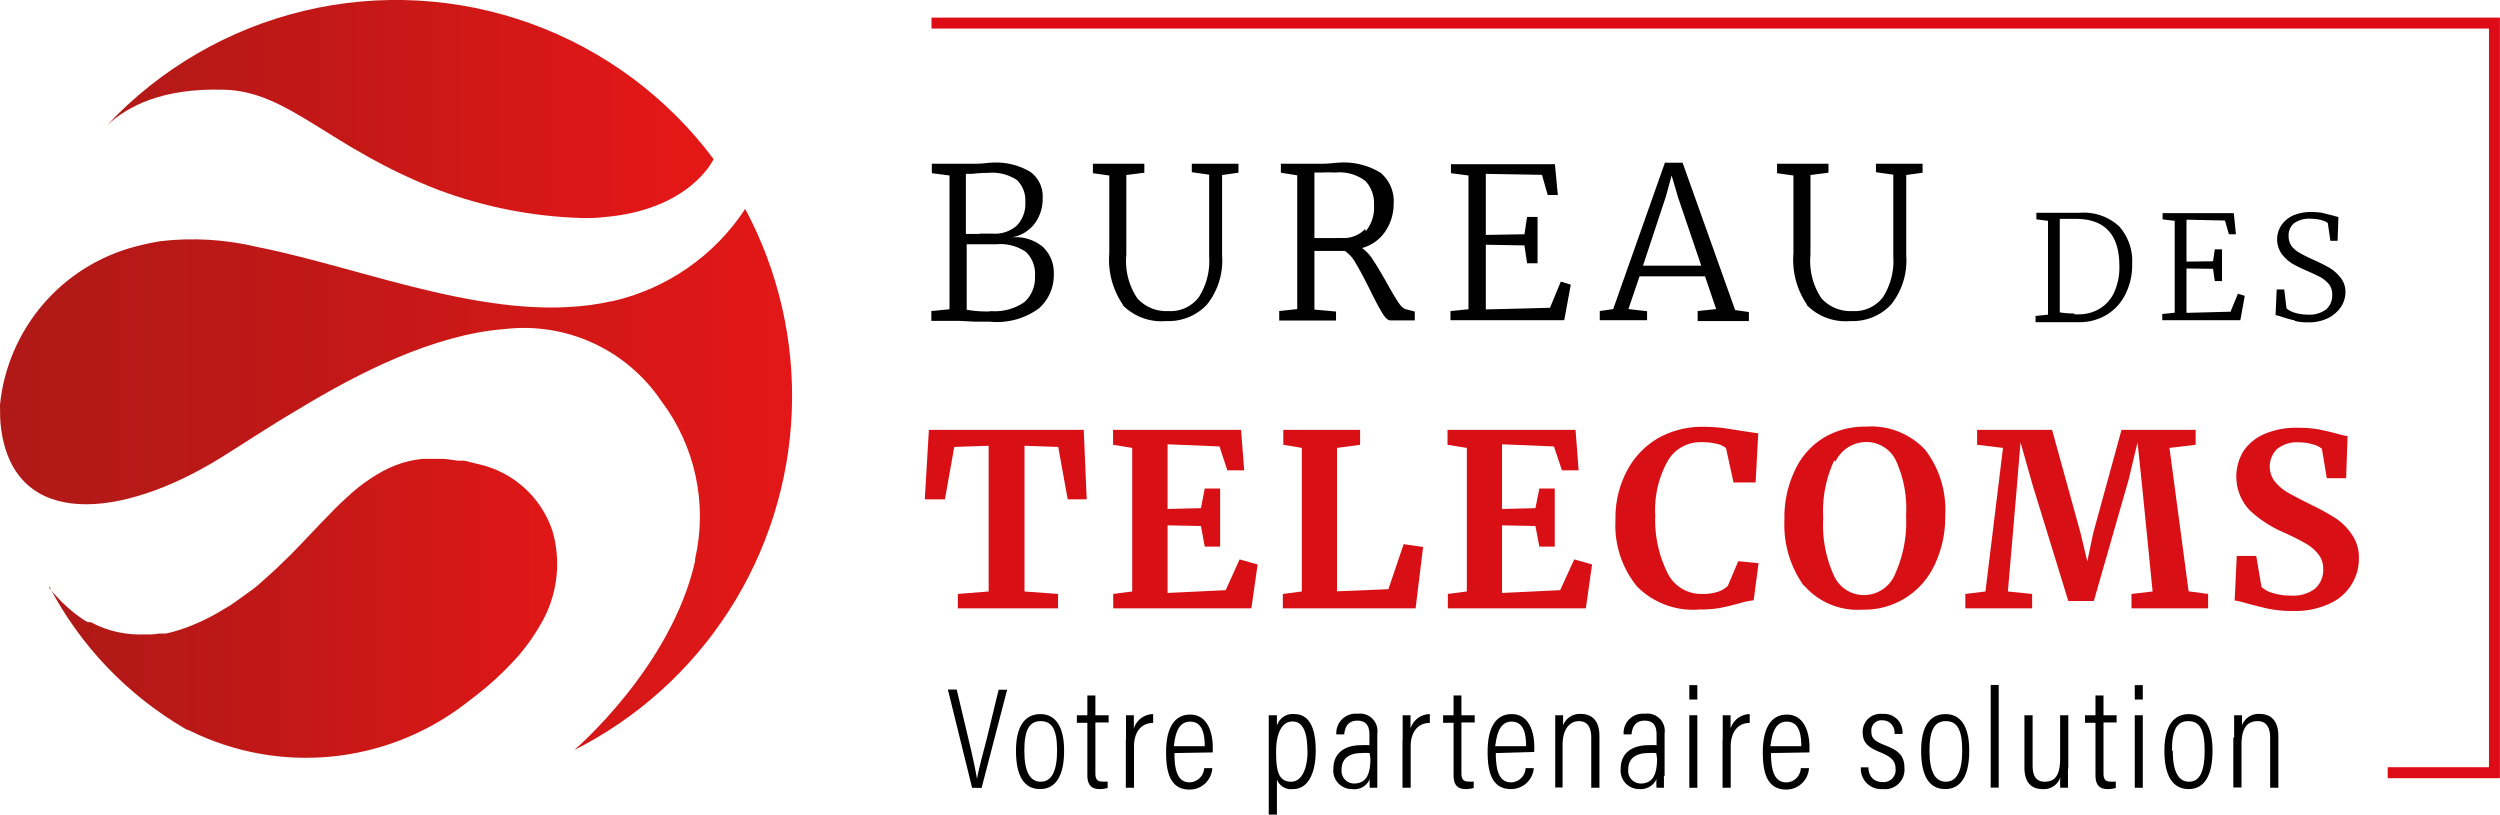
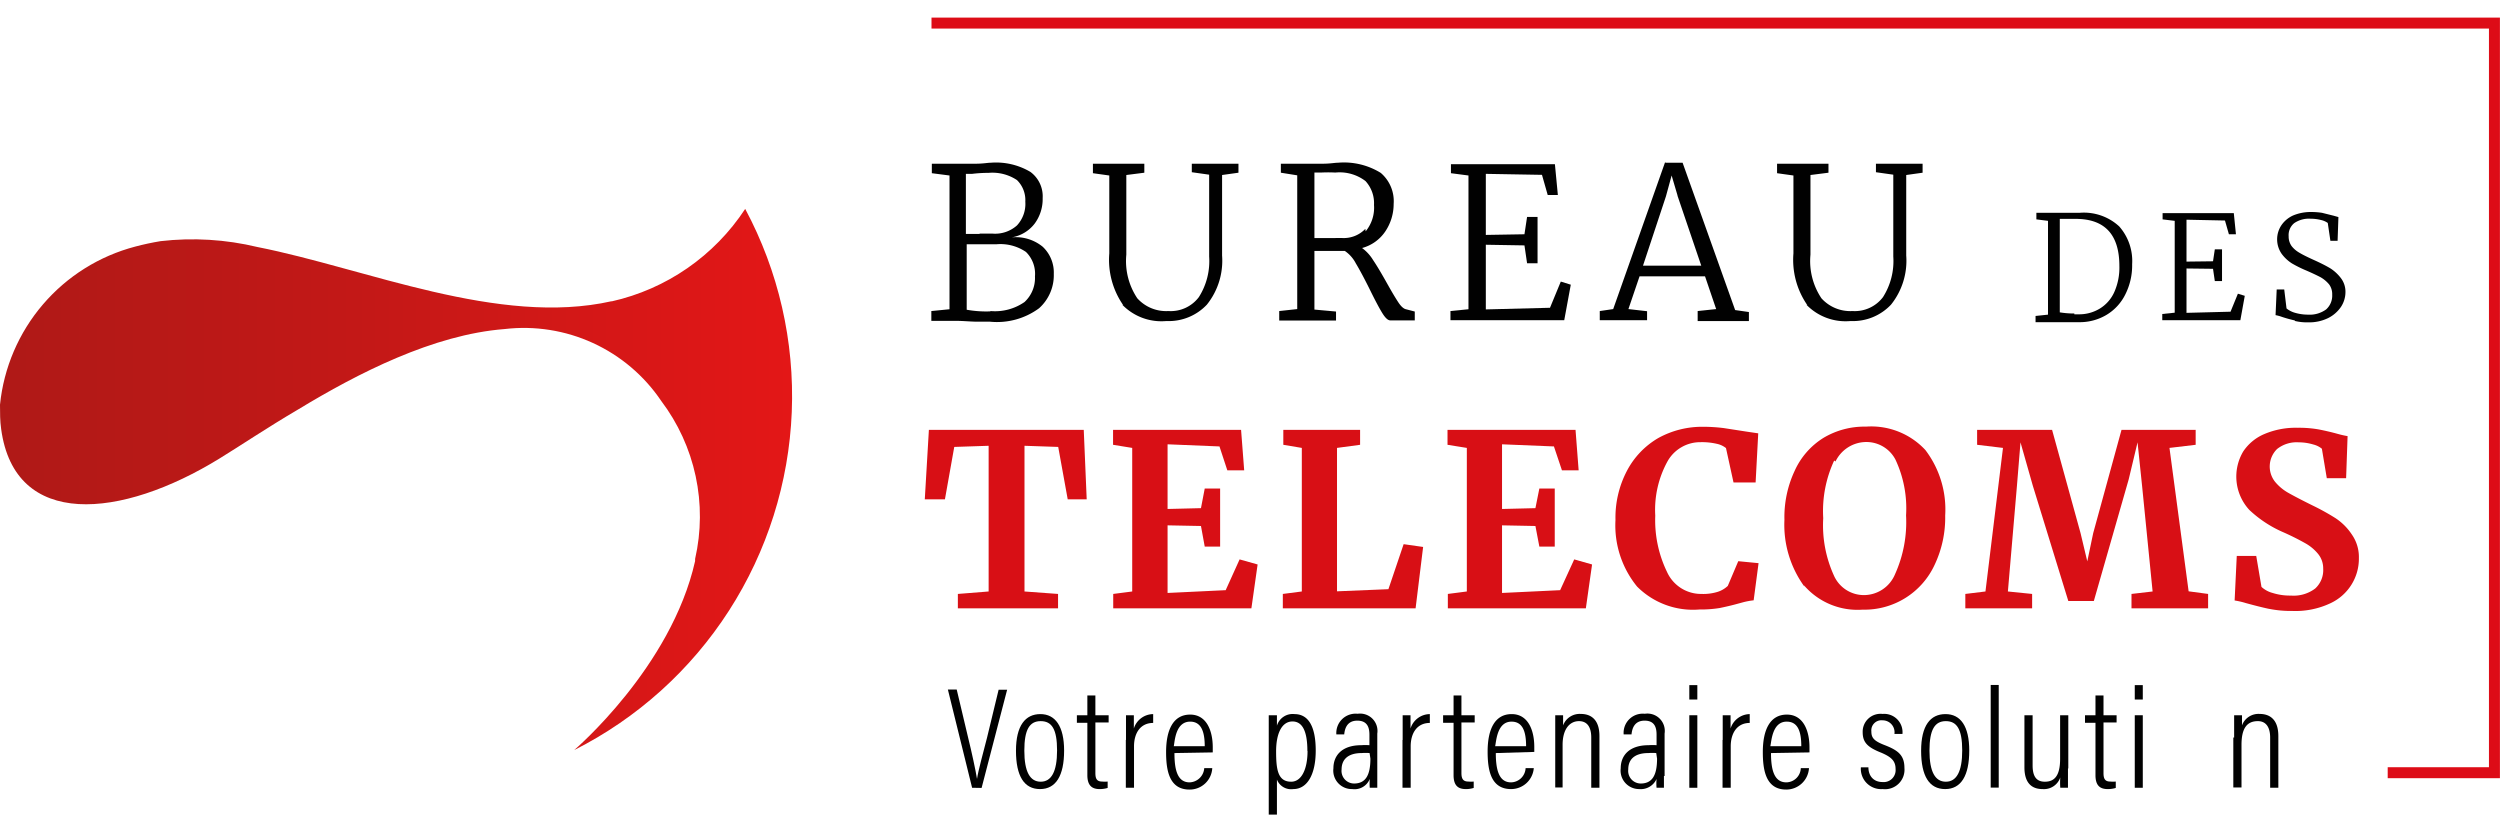
<svg xmlns="http://www.w3.org/2000/svg" xmlns:xlink="http://www.w3.org/1999/xlink" viewBox="0 0 152.71 49.76">
  <defs>
    <style>.cls-1,.cls-16,.cls-2{fill:none;}.cls-2{clip-path:url(#clip-path);}.cls-3{clip-path:url(#clip-path-2);}.cls-4{fill:url(#Dégradé_sans_nom_4);}.cls-5{clip-path:url(#clip-path-3);}.cls-6{fill:url(#Dégradé_sans_nom_4-2);}.cls-7{clip-path:url(#clip-path-4);}.cls-8{fill:url(#Dégradé_sans_nom_4-3);}.cls-9{clip-path:url(#clip-path-5);}.cls-10{opacity:0.35;}.cls-11{clip-path:url(#clip-path-6);}.cls-12{fill:url(#Dégradé_sans_nom_5);}.cls-13{fill:url(#Dégradé_sans_nom_6);}.cls-14{fill:#010101;}.cls-15{fill:#d80f15;}.cls-16{stroke:#dd0c17;stroke-miterlimit:10;stroke-width:0.67px;}</style>
    <clipPath id="clip-path">
      <rect class="cls-1" x="3.01" y="28.03" width="23.38" height="11.27" />
    </clipPath>
    <clipPath id="clip-path-2" transform="translate(0 0)">
      <path class="cls-1" d="M6.54,7.65c1.27-1.17,3.37-2.28,7.14-2.17,4,.1,6.4,3.55,13.15,6.14a27.36,27.36,0,0,0,8.78,1.7c.42,0,.82,0,1.2-.05,5.36-.42,6.78-3.55,6.78-3.55A24.2,24.2,0,0,0,6.54,7.65" />
    </clipPath>
    <linearGradient id="Dégradé_sans_nom_4" x1="-395.76" y1="671.39" x2="-395.1" y2="671.39" gradientTransform="translate(21965.62 -37245.65) scale(55.49)" gradientUnits="userSpaceOnUse">
      <stop offset="0" stop-color="#b01917" />
      <stop offset="0.43" stop-color="#c31817" />
      <stop offset="1" stop-color="#e41717" />
    </linearGradient>
    <clipPath id="clip-path-3" transform="translate(0 0)">
      <path class="cls-1" d="M37.36,18.4c-6.88,1.55-15-2-21.63-3.31a17,17,0,0,0-5.92-.36c-.54.09-1.05.2-1.54.33h0A11.15,11.15,0,0,0,0,24.72v0c0,.5,0,1,.07,1.48v0C.89,32.33,7.4,31.71,13.42,28c1.21-.74,2.87-1.86,4.81-3,3.63-2.2,8.23-4.56,12.59-4.9h0a10.12,10.12,0,0,1,9.57,4.39,11.69,11.69,0,0,1,2.07,9.65l0,.13C41,40.78,35.07,45.82,35.07,45.82h0A24.23,24.23,0,0,0,45.52,12.76h0a13.22,13.22,0,0,1-8.16,5.65" />
    </clipPath>
    <linearGradient id="Dégradé_sans_nom_4-2" x1="-397.4" y1="668.36" x2="-396.74" y2="668.36" gradientTransform="translate(28804.78 -48415.07) scale(72.48)" xlink:href="#Dégradé_sans_nom_4" />
    <clipPath id="clip-path-4" transform="translate(0 0)">
      <path class="cls-1" d="M26.21,28a6.63,6.63,0,0,0-1.65.28A7.21,7.21,0,0,0,23,29a10.87,10.87,0,0,0-1.46,1.06c-.44.39-.88.8-1.3,1.24-.84.84-1.63,1.72-2.46,2.56l-.63.61c-.21.21-.42.41-.64.6s-.44.39-.66.59-.45.37-.68.53-.48.36-.72.52l-.36.25-.18.11-.19.11a12.58,12.58,0,0,1-1.53.82,10.74,10.74,0,0,1-1.64.6l-.42.1-.2,0-.22,0a3.15,3.15,0,0,1-.43.05l-.21,0H8.89a6.52,6.52,0,0,1-1.71-.14,6.06,6.06,0,0,1-1.62-.6L5.36,38l-.19-.1-.36-.25a7.11,7.11,0,0,1-.68-.55,6.15,6.15,0,0,1-.63-.62A7.68,7.68,0,0,1,3,35.9L3,35.81a21.72,21.72,0,0,0,8.32,8.71l0,0,0,0,.11.06.06,0a.34.34,0,0,0,.12.06,16,16,0,0,0,16.81-1.65l.48-.37a19.4,19.4,0,0,0,2.67-2.45,12.45,12.45,0,0,0,1.62-2.33,7.25,7.25,0,0,0,.56-5.4,6.17,6.17,0,0,0-4.58-4.1l-.44-.11a2,2,0,0,0-.42-.09l-.16,0-.18,0A9.61,9.61,0,0,0,26.48,28h-.27" />
    </clipPath>
    <linearGradient id="Dégradé_sans_nom_4-3" x1="-394.35" y1="673.43" x2="-393.68" y2="673.43" gradientTransform="translate(18373.5 -31332.81) scale(46.58)" xlink:href="#Dégradé_sans_nom_4" />
    <clipPath id="clip-path-5" transform="translate(0 0)">
      <path class="cls-2" d="M45.15,13.22l-.38.45-.4.45-.41.43a14,14,0,0,1-1.81,1.53c-.32.23-.65.44-1,.64l-.26.14-.26.14-.52.26a12.76,12.76,0,0,1-2.22.79,17.45,17.45,0,0,1-4.67.48c-.78,0-1.57-.08-2.35-.18s-1.57-.21-2.34-.36c-1.56-.28-3.1-.66-4.64-1.06q-1.16-.29-2.31-.6L20.44,16l-1.16-.29a47,47,0,0,0-4.69-1,19.11,19.11,0,0,0-2.39-.21q-.6,0-1.2,0a9.71,9.71,0,0,0-1.19.16A9.64,9.64,0,0,1,11,14.65c.4,0,.8,0,1.19,0s.79.07,1.18.13.79.12,1.18.19.77.15,1.16.24l1.16.27c.77.2,1.53.4,2.3.62,1.53.43,3.06.87,4.6,1.29.77.21,1.54.41,2.32.59s1.56.36,2.35.5a28.31,28.31,0,0,0,4.78.52,19.52,19.52,0,0,0,2.42-.12l.6-.08.3-.05.3-.05.59-.13.29-.07.29-.08a12.56,12.56,0,0,0,4.3-2.17,14.42,14.42,0,0,0,3.21-3.54l-.37.47Z" />
    </clipPath>
    <clipPath id="clip-path-6" transform="translate(0 0)">
      <path class="cls-1" d="M26.39,28a6.26,6.26,0,0,0-1.66.38,6.76,6.76,0,0,0-1.55.82,10.14,10.14,0,0,0-1.35,1.1c-.43.4-.84.82-1.25,1.26-.19.22-.4.43-.59.66l-.6.65c-.39.44-.79.88-1.2,1.31-.21.23-.42.43-.63.65l-.65.62-.68.59-.7.57c-.24.19-.48.35-.72.53l-.39.24-.19.13-.19.11a15.34,15.34,0,0,1-1.61.84,12.88,12.88,0,0,1-1.72.58l-.44.09-.23,0-.22,0-.46,0-.23,0H8.9a6.43,6.43,0,0,1-3.47-.93l-.2-.13a.81.81,0,0,1-.18-.12c-.13-.08-.25-.18-.37-.27A6.36,6.36,0,0,1,4,37.24,5.75,5.75,0,0,1,3,35.9a5.81,5.81,0,0,0,.49.6,6.24,6.24,0,0,0,.63.63c.21.19.45.38.68.55l.36.24.19.11.19.11a5.89,5.89,0,0,0,1.63.59,6.09,6.09,0,0,0,1.71.15H9.1l.22,0a3.18,3.18,0,0,0,.43-.06l.21,0,.21,0,.42-.09a11.33,11.33,0,0,0,1.63-.6,15.14,15.14,0,0,0,1.54-.82l.18-.11.19-.12c.12-.09.24-.16.36-.24s.48-.33.72-.52.45-.36.68-.54.44-.38.66-.59.43-.39.64-.59l.63-.62c.83-.84,1.62-1.72,2.46-2.56.42-.43.85-.84,1.3-1.23A10.94,10.94,0,0,1,23,29a6.33,6.33,0,0,1,3.35-1" />
    </clipPath>
    <radialGradient id="Dégradé_sans_nom_5" cx="-393.28" cy="675.71" r="0.67" gradientTransform="translate(15886.09 -27222.67) scale(40.33)" gradientUnits="userSpaceOnUse">
      <stop offset="0" stop-color="#e62337" />
      <stop offset="0.01" stop-color="#e62337" />
      <stop offset="0.24" stop-color="#e63436" />
      <stop offset="0.51" stop-color="#e74c35" />
      <stop offset="1" stop-color="#e62640" />
    </radialGradient>
    <radialGradient id="Dégradé_sans_nom_6" cx="-397.45" cy="668.92" r="0.67" gradientTransform="translate(27498.18 -46193.43) scale(69.08)" gradientUnits="userSpaceOnUse">
      <stop offset="0" stop-color="#8c1812" />
      <stop offset="0.08" stop-color="#962321" />
      <stop offset="0.24" stop-color="#b3414b" />
      <stop offset="0.45" stop-color="#e0728e" />
      <stop offset="0.52" stop-color="#ef82a4" />
      <stop offset="0.61" stop-color="#d86982" />
      <stop offset="0.79" stop-color="#af3d45" />
      <stop offset="0.93" stop-color="#952220" />
      <stop offset="1" stop-color="#8c1812" />
    </radialGradient>
  </defs>
  <title>1Fichier 2</title>
  <g id="Calque_2" data-name="Calque 2">
    <g id="Calque_2-2" data-name="Calque 2">
      <g id="Calque_1-2" data-name="Calque 1-2">
        <g class="cls-3">
-           <rect class="cls-4" x="6.54" width="37.05" height="13.32" />
-         </g>
+           </g>
        <g class="cls-5">
          <rect class="cls-6" y="12.75" width="48.39" height="33.08" />
        </g>
        <g class="cls-7">
-           <rect class="cls-8" x="2.95" y="28.03" width="31.36" height="20.73" />
-         </g>
+           </g>
        <g class="cls-9">
          <g class="cls-10">
            <g class="cls-11">
              <rect class="cls-12" x="3.01" y="28.03" width="23.38" height="11.28" />
            </g>
          </g>
          <rect class="cls-13" x="9.81" y="12.75" width="35.7" height="6.31" />
        </g>
        <path class="cls-14" d="M58,10.72l-1.08-.14V10h1.6c.29,0,.65,0,1.09,0s.72-.06.91-.06a4.11,4.11,0,0,1,2.42.56,1.85,1.85,0,0,1,.75,1.6,2.52,2.52,0,0,1-.49,1.56,2.22,2.22,0,0,1-1.41.84,2.6,2.6,0,0,1,1.9.57,2.16,2.16,0,0,1,.68,1.66,2.71,2.71,0,0,1-.9,2.1,4.33,4.33,0,0,1-3,.82c-.16,0-.42,0-.78,0s-.86-.05-1.26-.05H56.89V19L58,18.89V10.72Zm1.86,3.55h.77a2,2,0,0,0,1.49-.5,1.93,1.93,0,0,0,.51-1.45A1.71,1.71,0,0,0,62.12,11a2.7,2.7,0,0,0-1.74-.44,7.94,7.94,0,0,0-1,.06l-.38,0v3.67h.81M60.5,19a3.16,3.16,0,0,0,2.08-.55,2,2,0,0,0,.64-1.57,1.87,1.87,0,0,0-.55-1.49,2.76,2.76,0,0,0-1.79-.47H59.05v4a6.8,6.8,0,0,0,1.45.1" transform="translate(0 0)" />
        <path class="cls-14" d="M68.61,18.64a4.85,4.85,0,0,1-.85-3.16V10.72l-1-.14V10h3.14v.55l-1.1.14v4.87a4.09,4.09,0,0,0,.67,2.66,2.37,2.37,0,0,0,1.9.78,2.15,2.15,0,0,0,1.86-.85,4.1,4.1,0,0,0,.63-2.48v-5l-1.06-.15V10h2.85v.55l-1,.14v4.92a4.29,4.29,0,0,1-.93,3,3.2,3.2,0,0,1-2.47,1,3.33,3.33,0,0,1-2.7-1" transform="translate(0 0)" />
        <path class="cls-14" d="M78.14,19l1.1-.12V10.71l-1-.16V10h1.57c.23,0,.56,0,1,0s.72-.06.92-.06a4.27,4.27,0,0,1,2.61.62,2.27,2.27,0,0,1,.79,1.9,3,3,0,0,1-.52,1.69,2.49,2.49,0,0,1-1.41,1,2.54,2.54,0,0,1,.67.73c.23.34.51.81.84,1.4s.53.92.7,1.18.33.4.47.43l.54.14v.54h-1.5c-.14,0-.3-.15-.48-.44s-.43-.76-.75-1.41-.64-1.25-.87-1.63a2.06,2.06,0,0,0-.67-.76H80.29v3.58l1.32.12v.55H78.14V19Zm5.28-4.87a2.27,2.27,0,0,0,.51-1.61,2,2,0,0,0-.52-1.46,2.61,2.61,0,0,0-1.84-.52,8.49,8.49,0,0,0-.88,0l-.4,0v4l.92,0H82a1.82,1.82,0,0,0,1.4-.56" transform="translate(0 0)" />
        <polygon class="cls-14" points="89.7 10.72 88.63 10.58 88.63 10.03 94.98 10.03 95.16 11.91 94.54 11.91 94.19 10.68 90.76 10.62 90.76 14.35 93.12 14.31 93.28 13.25 93.92 13.25 93.92 16.08 93.28 16.08 93.12 14.99 90.76 14.95 90.76 18.9 94.68 18.8 95.34 17.2 95.95 17.39 95.55 19.56 88.6 19.56 88.6 19 89.7 18.89 89.7 10.72" />
        <path class="cls-14" d="M101.72,9.94h1.06l3.21,9,.84.12v.55H103.7V19l1.13-.12-.68-2h-4l-.68,2,1.14.13v.55H97.72V19l.82-.12,3.18-9Zm.75,2-.36-1.22L101.76,12l-1.4,4.23h3.56l-1.45-4.27Z" transform="translate(0 0)" />
        <path class="cls-14" d="M110.4,18.64a4.85,4.85,0,0,1-.85-3.16V10.72l-1-.14V10h3.14v.55l-1.1.14v4.87a4.09,4.09,0,0,0,.67,2.66,2.37,2.37,0,0,0,1.9.78,2.16,2.16,0,0,0,1.86-.85,4.1,4.1,0,0,0,.63-2.48v-5l-1.06-.15V10h2.85v.55l-1,.14v4.92a4.29,4.29,0,0,1-.93,3,3.2,3.2,0,0,1-2.47,1,3.33,3.33,0,0,1-2.7-1" transform="translate(0 0)" />
        <path class="cls-14" d="M125.1,13.49l-.71-.09V13h1.07c.18,0,.44,0,.78,0l.78,0a3.18,3.18,0,0,1,2.43.83,3.19,3.19,0,0,1,.79,2.31,3.94,3.94,0,0,1-.42,1.85,3,3,0,0,1-1.14,1.24,3.19,3.19,0,0,1-1.69.45c-.13,0-.36,0-.68,0l-.84,0h-1.13v-.38l.76-.08V13.49Zm1.61,5.71h.3a2.42,2.42,0,0,0,1.27-.36,2.26,2.26,0,0,0,.87-1,3.67,3.67,0,0,0,.31-1.59q0-2.88-2.67-2.88l-.66,0-.31,0v5.71a5.44,5.44,0,0,0,.89.07" transform="translate(0 0)" />
        <polygon class="cls-14" points="132.84 13.49 132.1 13.4 132.1 13.02 136.45 13.02 136.58 14.31 136.15 14.31 135.91 13.47 133.56 13.42 133.56 15.98 135.18 15.96 135.29 15.23 135.73 15.23 135.73 17.17 135.29 17.17 135.18 16.42 133.56 16.4 133.56 19.11 136.25 19.04 136.7 17.94 137.12 18.07 136.85 19.56 132.08 19.56 132.08 19.18 132.84 19.1 132.84 13.49" />
        <path class="cls-14" d="M140.16,19.57a7.59,7.59,0,0,1-.79-.22,2.35,2.35,0,0,0-.37-.1l.07-1.57h.46l.14,1.16a1.43,1.43,0,0,0,.53.27,2.85,2.85,0,0,0,.79.11,1.7,1.7,0,0,0,1.1-.32,1.13,1.13,0,0,0,.37-.9,1,1,0,0,0-.19-.63,1.94,1.94,0,0,0-.51-.43c-.21-.11-.5-.25-.87-.41a7.39,7.39,0,0,1-.89-.44,2.35,2.35,0,0,1-.63-.59,1.55,1.55,0,0,1,0-1.76,1.72,1.72,0,0,1,.73-.59,2.81,2.81,0,0,1,1.08-.2,4.33,4.33,0,0,1,.66.05l.72.18.28.08-.05,1.45h-.44l-.16-1.09a1.14,1.14,0,0,0-.41-.18,2.61,2.61,0,0,0-.64-.08,1.59,1.59,0,0,0-1,.27.94.94,0,0,0-.34.8,1,1,0,0,0,.18.6,1.61,1.61,0,0,0,.48.41q.28.17.9.45t1,.51A2.52,2.52,0,0,1,143,17a1.37,1.37,0,0,1,.27.85,1.65,1.65,0,0,1-.27.89,2.06,2.06,0,0,1-.79.69,2.64,2.64,0,0,1-1.22.26,3.15,3.15,0,0,1-.79-.08" transform="translate(0 0)" />
        <polygon class="cls-15" points="60.39 27.23 58.29 27.3 57.72 30.5 56.49 30.5 56.74 26.26 66.2 26.26 66.38 30.5 65.22 30.5 64.64 27.3 62.58 27.23 62.58 36.13 64.63 36.28 64.63 37.16 58.51 37.16 58.51 36.28 60.39 36.13 60.39 27.23" />
        <polygon class="cls-15" points="69.16 27.36 67.99 27.17 67.99 26.26 75.81 26.26 76 28.73 74.97 28.73 74.49 27.27 71.32 27.14 71.32 31.09 73.36 31.04 73.59 29.84 74.53 29.84 74.53 33.39 73.59 33.39 73.36 32.13 71.32 32.09 71.32 36.22 74.87 36.05 75.72 34.17 76.82 34.48 76.44 37.16 68 37.16 68 36.28 69.16 36.13 69.16 27.36" />
        <polygon class="cls-15" points="79.52 27.36 78.39 27.17 78.39 26.26 83.08 26.26 83.08 27.17 81.67 27.36 81.67 36.12 84.81 35.99 85.74 33.24 86.93 33.41 86.47 37.16 78.36 37.16 78.36 36.28 79.52 36.13 79.52 27.36" />
        <polygon class="cls-15" points="89.6 27.36 88.42 27.17 88.42 26.26 96.24 26.26 96.43 28.73 95.41 28.73 94.92 27.27 91.75 27.14 91.75 31.09 93.79 31.04 94.03 29.84 94.97 29.84 94.97 33.39 94.03 33.39 93.79 32.13 91.75 32.09 91.75 36.22 95.3 36.05 96.16 34.17 97.25 34.48 96.87 37.16 88.44 37.16 88.44 36.28 89.6 36.13 89.6 27.36" />
        <path class="cls-15" d="M100,35.83a5.91,5.91,0,0,1-1.32-4.07,6.15,6.15,0,0,1,.7-3,5,5,0,0,1,1.91-2,5.54,5.54,0,0,1,2.76-.69,10.1,10.1,0,0,1,1.25.08l1.42.22.68.1-.16,3h-1.35l-.46-2.1a1.33,1.33,0,0,0-.56-.26,4,4,0,0,0-1-.1,2.29,2.29,0,0,0-2,1.15,6.14,6.14,0,0,0-.76,3.34,7.23,7.23,0,0,0,.72,3.44,2.28,2.28,0,0,0,2.1,1.34,3,3,0,0,0,1-.13,1.62,1.62,0,0,0,.61-.36l.64-1.51,1.24.12-.3,2.27a4.34,4.34,0,0,0-.61.11l-.37.1c-.39.11-.76.19-1.09.26a7.24,7.24,0,0,1-1.24.09A4.82,4.82,0,0,1,100,35.83" transform="translate(0 0)" />
        <path class="cls-15" d="M110.22,35.83A6.41,6.41,0,0,1,109,31.75a6.66,6.66,0,0,1,.63-3,4.58,4.58,0,0,1,1.75-2,4.88,4.88,0,0,1,2.6-.69,4.51,4.51,0,0,1,3.63,1.43,6,6,0,0,1,1.21,4,6.73,6.73,0,0,1-.64,3,4.72,4.72,0,0,1-4.41,2.75,4.32,4.32,0,0,1-3.58-1.49m1.85-7.62a7.3,7.3,0,0,0-.67,3.52,7.41,7.41,0,0,0,.65,3.5,2,2,0,0,0,1.87,1.2,2.06,2.06,0,0,0,1.86-1.26,7.74,7.74,0,0,0,.68-3.61,7,7,0,0,0-.65-3.41A2,2,0,0,0,114,27a2.09,2.09,0,0,0-1.88,1.19" transform="translate(0 0)" />
        <polygon class="cls-15" points="122.35 27.36 120.77 27.17 120.77 26.26 125.35 26.26 127.09 32.57 127.5 34.29 127.86 32.57 129.59 26.26 134.12 26.26 134.12 27.17 132.52 27.36 133.69 36.12 134.88 36.28 134.88 37.16 130.2 37.16 130.2 36.28 131.49 36.13 130.85 29.71 130.57 27.02 130.03 29.28 127.9 36.71 126.34 36.71 124.17 29.66 123.42 27.02 123.2 29.71 122.65 36.13 124.13 36.28 124.13 37.16 120.05 37.16 120.05 36.28 121.28 36.13 122.35 27.36" />
        <path class="cls-15" d="M138.59,37.19c-.42-.09-.89-.21-1.4-.35a4.64,4.64,0,0,0-.69-.16l.13-2.72h1.19l.32,1.89a1.62,1.62,0,0,0,.68.37,3.52,3.52,0,0,0,1.12.16,2.18,2.18,0,0,0,1.48-.43,1.52,1.52,0,0,0,.49-1.21,1.39,1.39,0,0,0-.3-.89,2.71,2.71,0,0,0-.8-.67,15.37,15.37,0,0,0-1.41-.7,7.16,7.16,0,0,1-2-1.33,3,3,0,0,1-.37-3.58,2.91,2.91,0,0,1,1.27-1.05,4.89,4.89,0,0,1,2.06-.39,6.89,6.89,0,0,1,1.27.1c.36.07.76.16,1.19.28a5.61,5.61,0,0,0,.58.13l-.09,2.57h-1.18l-.3-1.8a1.35,1.35,0,0,0-.53-.26,3.06,3.06,0,0,0-.88-.13,1.92,1.92,0,0,0-1.33.41,1.5,1.5,0,0,0-.12,2,2.89,2.89,0,0,0,.8.67c.32.18.81.44,1.48.77a14.38,14.38,0,0,1,1.41.78,3.52,3.52,0,0,1,1,1,2.4,2.4,0,0,1,.43,1.43,3,3,0,0,1-1.72,2.76,5,5,0,0,1-2.34.48,6.9,6.9,0,0,1-1.43-.13" transform="translate(0 0)" />
        <polyline class="cls-16" points="56.9 1.41 152.37 1.41 152.37 47.2 145.85 47.2" />
        <path class="cls-14" d="M59.38,48.12l-1.48-6h.54l.7,2.95c.21.85.46,2,.54,2.51h0c.07-.49.39-1.65.61-2.51L61,42.13h.52l-1.56,6Z" transform="translate(0 0)" />
        <path class="cls-14" d="M65,45.85c0,1.53-.5,2.35-1.47,2.35s-1.47-.79-1.47-2.34.58-2.24,1.49-2.24S65,44.36,65,45.85m-2.43,0c0,1.3.35,1.9,1,1.9s1-.61,1-1.91-.32-1.79-1-1.79-1,.51-1,1.8" transform="translate(0 0)" />
        <path class="cls-14" d="M65.78,43.69h.64V42.48h.49v1.21h.81v.44h-.81v3.08c0,.33.07.53.41.53a1.78,1.78,0,0,0,.34,0v.39a1.61,1.61,0,0,1-.49.07c-.44,0-.75-.19-.75-.85v-3.2h-.64v-.44Z" transform="translate(0 0)" />
        <path class="cls-14" d="M68.78,45.2c0-.7,0-1.19,0-1.51h.48c0,.13,0,.34,0,.81a1.25,1.25,0,0,1,1.18-.88v.54c-.78,0-1.17.62-1.17,1.43v2.53h-.5V45.2Z" transform="translate(0 0)" />
        <path class="cls-14" d="M71.74,46c0,1,.17,1.79.93,1.79a.93.93,0,0,0,.89-.87h.49a1.38,1.38,0,0,1-1.39,1.31c-1.25,0-1.43-1.19-1.43-2.29,0-1.4.46-2.29,1.47-2.29s1.38,1,1.38,2c0,.06,0,.18,0,.31Zm1.85-.42c0-.88-.21-1.5-.89-1.5-.9,0-.94,1.21-1,1.5Z" transform="translate(0 0)" />
        <path class="cls-14" d="M78,47.62v2.14h-.5V43.69H78c0,.07,0,.4,0,.64a1,1,0,0,1,1.07-.71c.85,0,1.3.75,1.3,2.23S79.84,48.2,79,48.2a.93.93,0,0,1-1-.58m1.86-1.75c0-1.14-.27-1.8-.91-1.8s-1,.71-1,1.83.11,1.85.92,1.85c.63,0,1-.76,1-1.88" transform="translate(0 0)" />
        <path class="cls-14" d="M84.13,47.4c0,.3,0,.6,0,.72h-.46a3.86,3.86,0,0,1,0-.54,1,1,0,0,1-1.07.62,1.13,1.13,0,0,1-1.15-1.27c0-.78.52-1.41,1.7-1.41a3.48,3.48,0,0,1,.5,0v-.63c0-.38-.08-.87-.74-.87s-.77.54-.8.84h-.48a1.18,1.18,0,0,1,1.3-1.26,1.06,1.06,0,0,1,1.2,1.21V47.4ZM83.66,46a3,3,0,0,0-.48,0c-.86,0-1.23.41-1.23,1a.77.77,0,0,0,.76.86c.69,0,1-.48,1-1.52Z" transform="translate(0 0)" />
        <path class="cls-14" d="M85.68,45.2c0-.7,0-1.19,0-1.51h.48c0,.13,0,.34,0,.81a1.25,1.25,0,0,1,1.18-.88v.54c-.78,0-1.17.62-1.17,1.43v2.53h-.5V45.2Z" transform="translate(0 0)" />
        <path class="cls-14" d="M88.15,43.69h.64V42.48h.48v1.21h.81v.44h-.81v3.08c0,.33.08.53.42.53a1.72,1.72,0,0,0,.33,0v.39a1.55,1.55,0,0,1-.48.07c-.45,0-.75-.19-.75-.85v-3.2h-.64v-.44Z" transform="translate(0 0)" />
        <path class="cls-14" d="M91.37,46c0,1,.18,1.79.93,1.79a.91.91,0,0,0,.89-.87h.5A1.39,1.39,0,0,1,92.3,48.2c-1.25,0-1.43-1.19-1.43-2.29,0-1.4.46-2.29,1.47-2.29s1.38,1,1.38,2c0,.06,0,.18,0,.31Zm1.85-.42c0-.88-.2-1.5-.89-1.5-.89,0-.93,1.21-1,1.5Z" transform="translate(0 0)" />
        <path class="cls-14" d="M95,45.05c0-.9,0-1.17,0-1.36h.48c0,.1,0,.28,0,.62a1.08,1.08,0,0,1,1.08-.7c.61,0,1.14.33,1.14,1.35v3.16h-.5V45.05c0-.58-.21-1-.75-1s-1,.45-1,1.45v2.6H95V45.05Z" transform="translate(0 0)" />
        <path class="cls-14" d="M101.64,47.4c0,.3,0,.6,0,.72h-.45a2.77,2.77,0,0,1,0-.54,1.06,1.06,0,0,1-1.07.62A1.13,1.13,0,0,1,99,46.93c0-.78.52-1.41,1.7-1.41a3.33,3.33,0,0,1,.49,0v-.63c0-.38-.07-.87-.73-.87s-.77.54-.8.84h-.48a1.17,1.17,0,0,1,1.29-1.26,1.06,1.06,0,0,1,1.21,1.21V47.4ZM101.17,46a3,3,0,0,0-.48,0c-.87,0-1.23.41-1.23,1a.77.77,0,0,0,.76.86c.69,0,1-.48,1-1.52Z" transform="translate(0 0)" />
        <path class="cls-14" d="M103.19,43.69h.49v4.43h-.49Zm0-1.84h.49v.88h-.49Z" transform="translate(0 0)" />
        <path class="cls-14" d="M105.23,45.2c0-.7,0-1.19,0-1.51h.48c0,.13,0,.34,0,.81a1.25,1.25,0,0,1,1.17-.88v.54c-.77,0-1.16.62-1.16,1.43v2.53h-.5V45.2Z" transform="translate(0 0)" />
        <path class="cls-14" d="M108.18,46c0,1,.18,1.79.94,1.79a.9.9,0,0,0,.88-.87h.5a1.39,1.39,0,0,1-1.39,1.31c-1.25,0-1.43-1.19-1.43-2.29,0-1.4.46-2.29,1.47-2.29s1.38,1,1.38,2c0,.06,0,.18,0,.31Zm1.85-.42c0-.88-.2-1.5-.89-1.5-.89,0-.93,1.21-1,1.5Z" transform="translate(0 0)" />
        <path class="cls-14" d="M114.13,46.87c0,.53.32.9.86.9a.73.73,0,0,0,.8-.79c0-.51-.27-.74-.87-1-.87-.34-1.14-.65-1.14-1.26A1.09,1.09,0,0,1,115,43.61a1.12,1.12,0,0,1,1.21,1.22h-.49A.73.73,0,0,0,115,44a.62.62,0,0,0-.69.68c0,.39.16.58.8.83.83.32,1.22.62,1.22,1.4A1.19,1.19,0,0,1,115,48.2a1.24,1.24,0,0,1-1.33-1.33Z" transform="translate(0 0)" />
        <path class="cls-14" d="M120.29,45.85c0,1.53-.5,2.35-1.47,2.35s-1.47-.79-1.47-2.34.57-2.24,1.49-2.24,1.45.74,1.45,2.23m-2.43,0c0,1.3.35,1.9,1,1.9s1-.61,1-1.91-.33-1.79-1-1.79-1,.51-1,1.8" transform="translate(0 0)" />
        <rect class="cls-14" x="121.6" y="41.84" width="0.49" height="6.27" />
        <path class="cls-14" d="M126.32,46.94c0,.52,0,1,0,1.18h-.47a4.25,4.25,0,0,1,0-.63,1.05,1.05,0,0,1-1.08.71c-.47,0-1.11-.18-1.11-1.33V43.69h.5v3.06c0,.62.19,1,.75,1s.93-.33.93-1.39V43.69h.5v3.25Z" transform="translate(0 0)" />
        <path class="cls-14" d="M127.36,43.69H128V42.48h.49v1.21h.8v.44h-.8v3.08c0,.33.07.53.41.53a1.83,1.83,0,0,0,.34,0v.39a1.61,1.61,0,0,1-.49.07c-.45,0-.75-.19-.75-.85v-3.2h-.64v-.44Z" transform="translate(0 0)" />
        <path class="cls-14" d="M130.4,43.69h.49v4.43h-.49Zm0-1.84h.49v.88h-.49Z" transform="translate(0 0)" />
-         <path class="cls-14" d="M135.15,45.85c0,1.53-.5,2.35-1.46,2.35s-1.48-.79-1.48-2.34.58-2.24,1.5-2.24,1.44.74,1.44,2.23m-2.43,0c0,1.3.36,1.9,1,1.9s.95-.61.95-1.91-.32-1.79-1-1.79-1,.51-1,1.8" transform="translate(0 0)" />
        <path class="cls-14" d="M136.47,45.05c0-.9,0-1.17,0-1.36h.48c0,.1,0,.28,0,.62a1.07,1.07,0,0,1,1.08-.7c.61,0,1.14.33,1.14,1.35v3.16h-.5V45.05c0-.58-.22-1-.75-1-.68,0-1,.45-1,1.45v2.6h-.5V45.05Z" transform="translate(0 0)" />
      </g>
    </g>
  </g>
</svg>